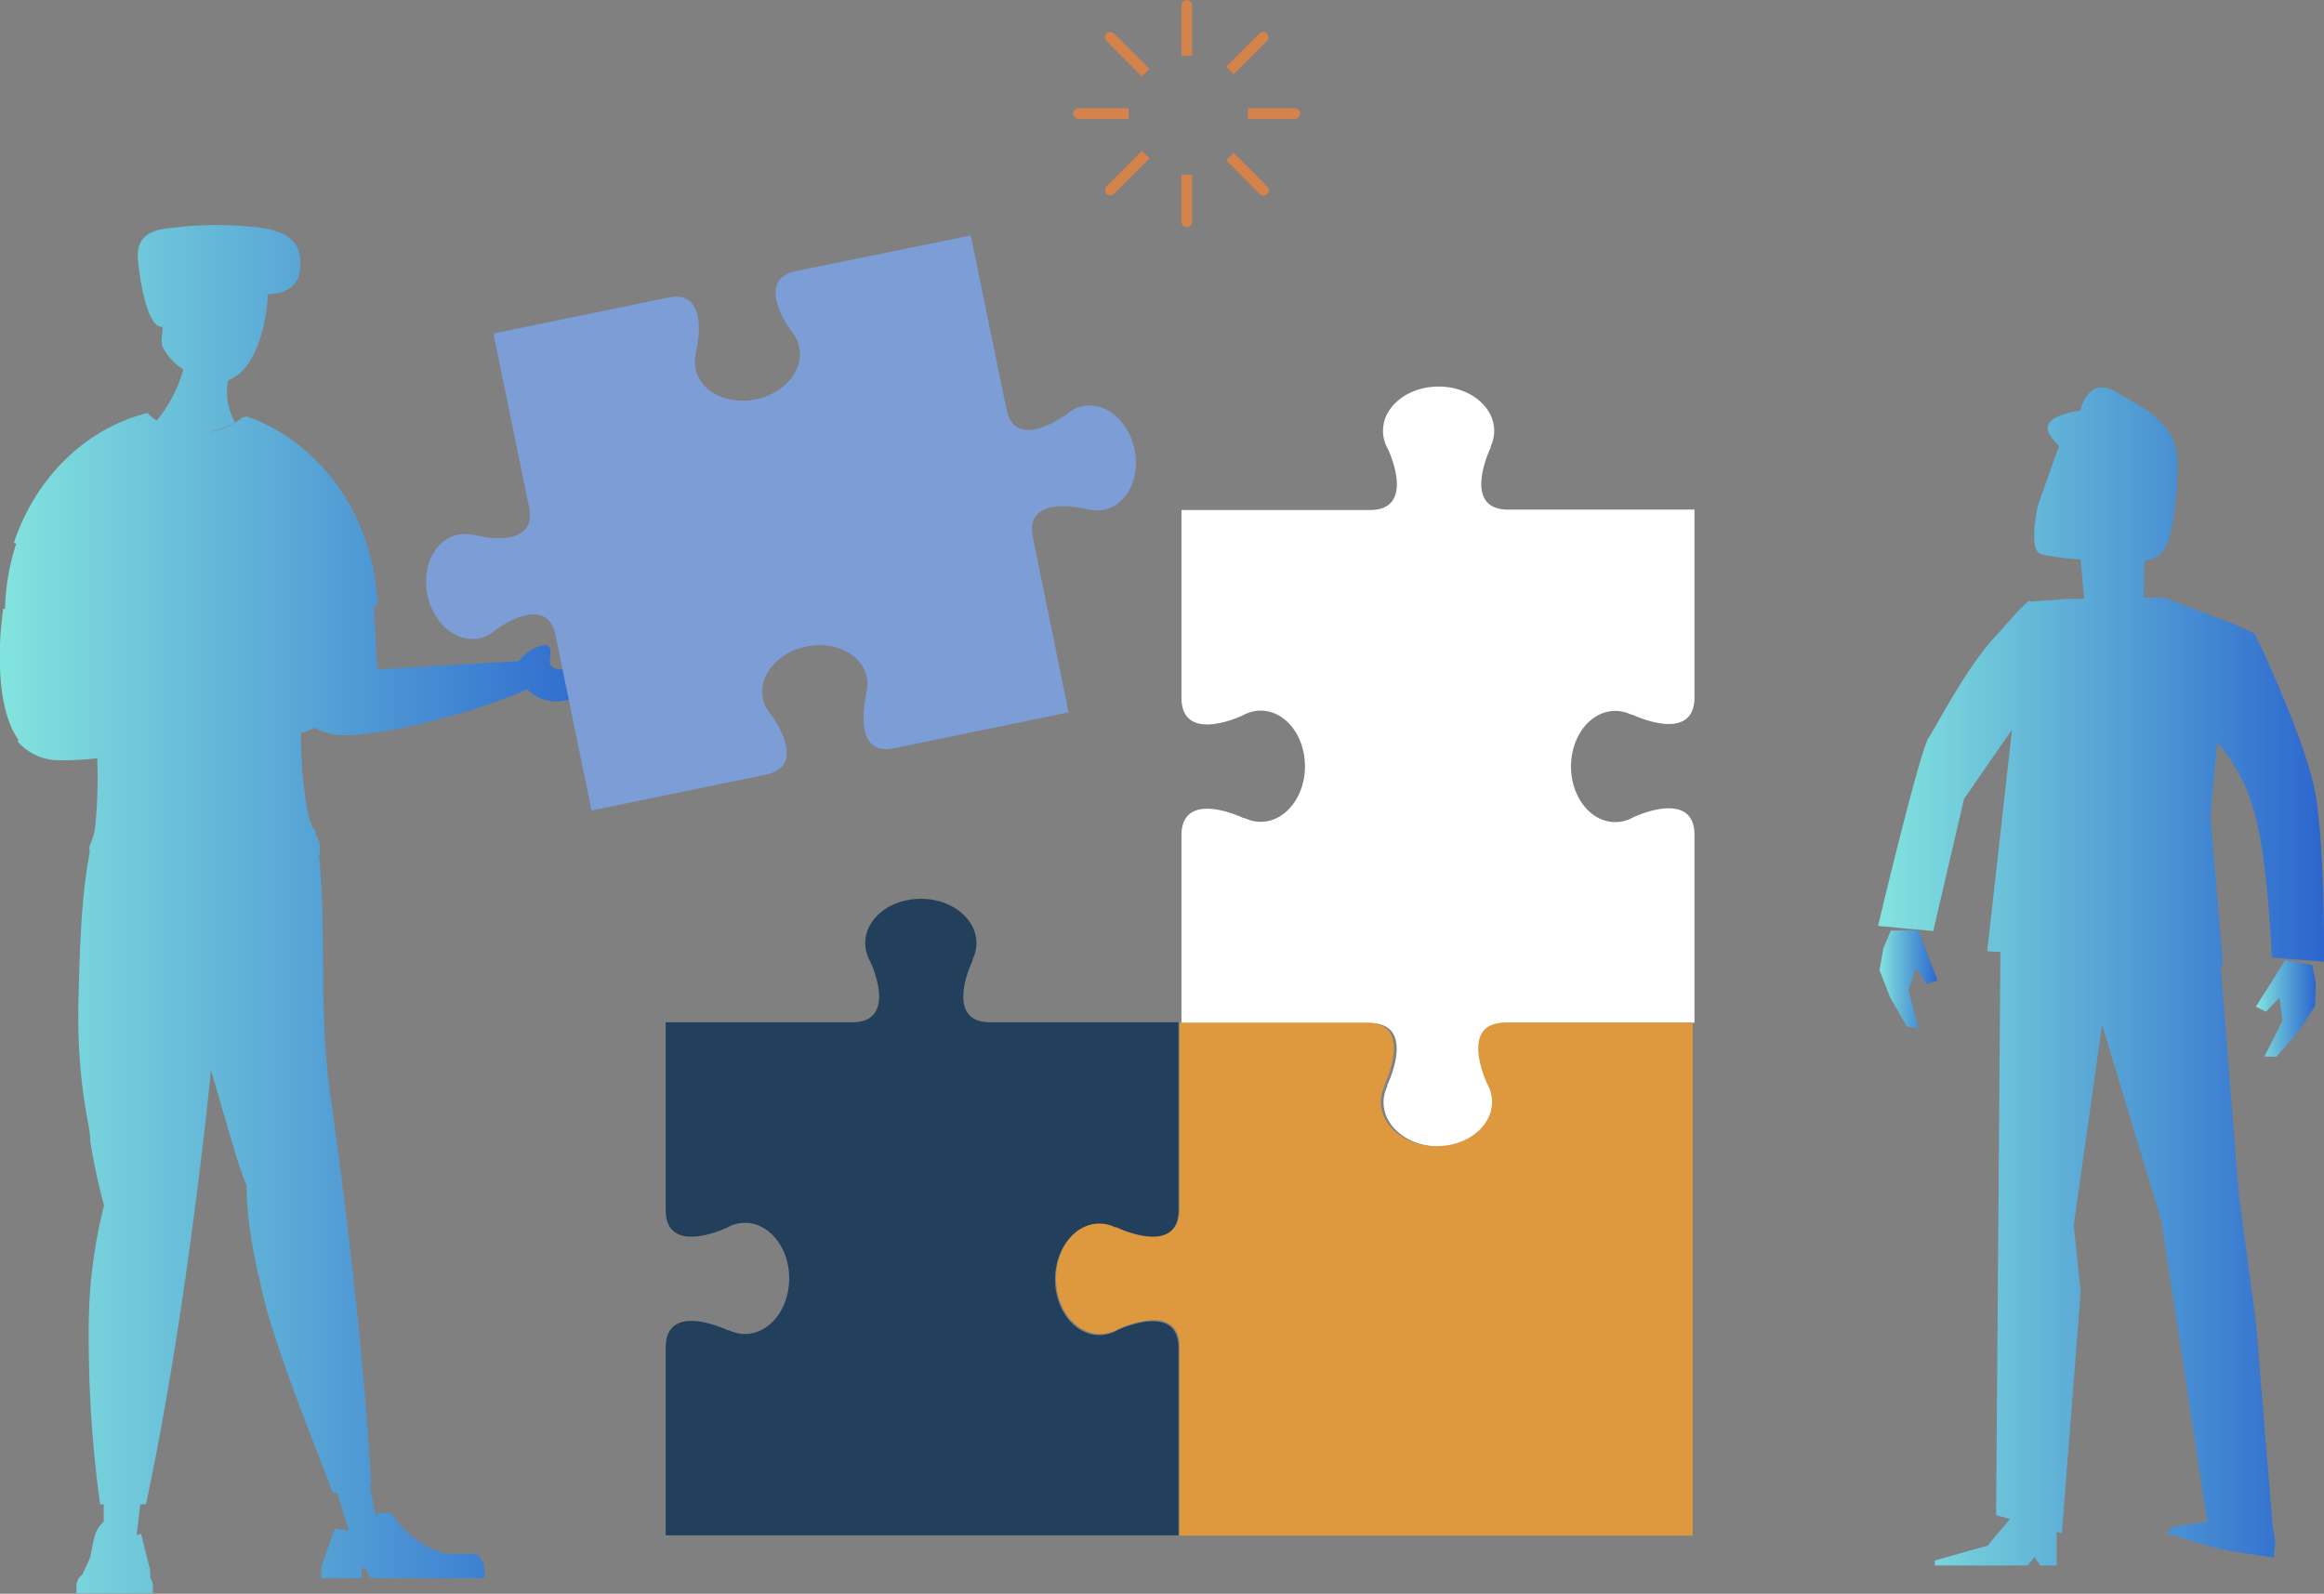
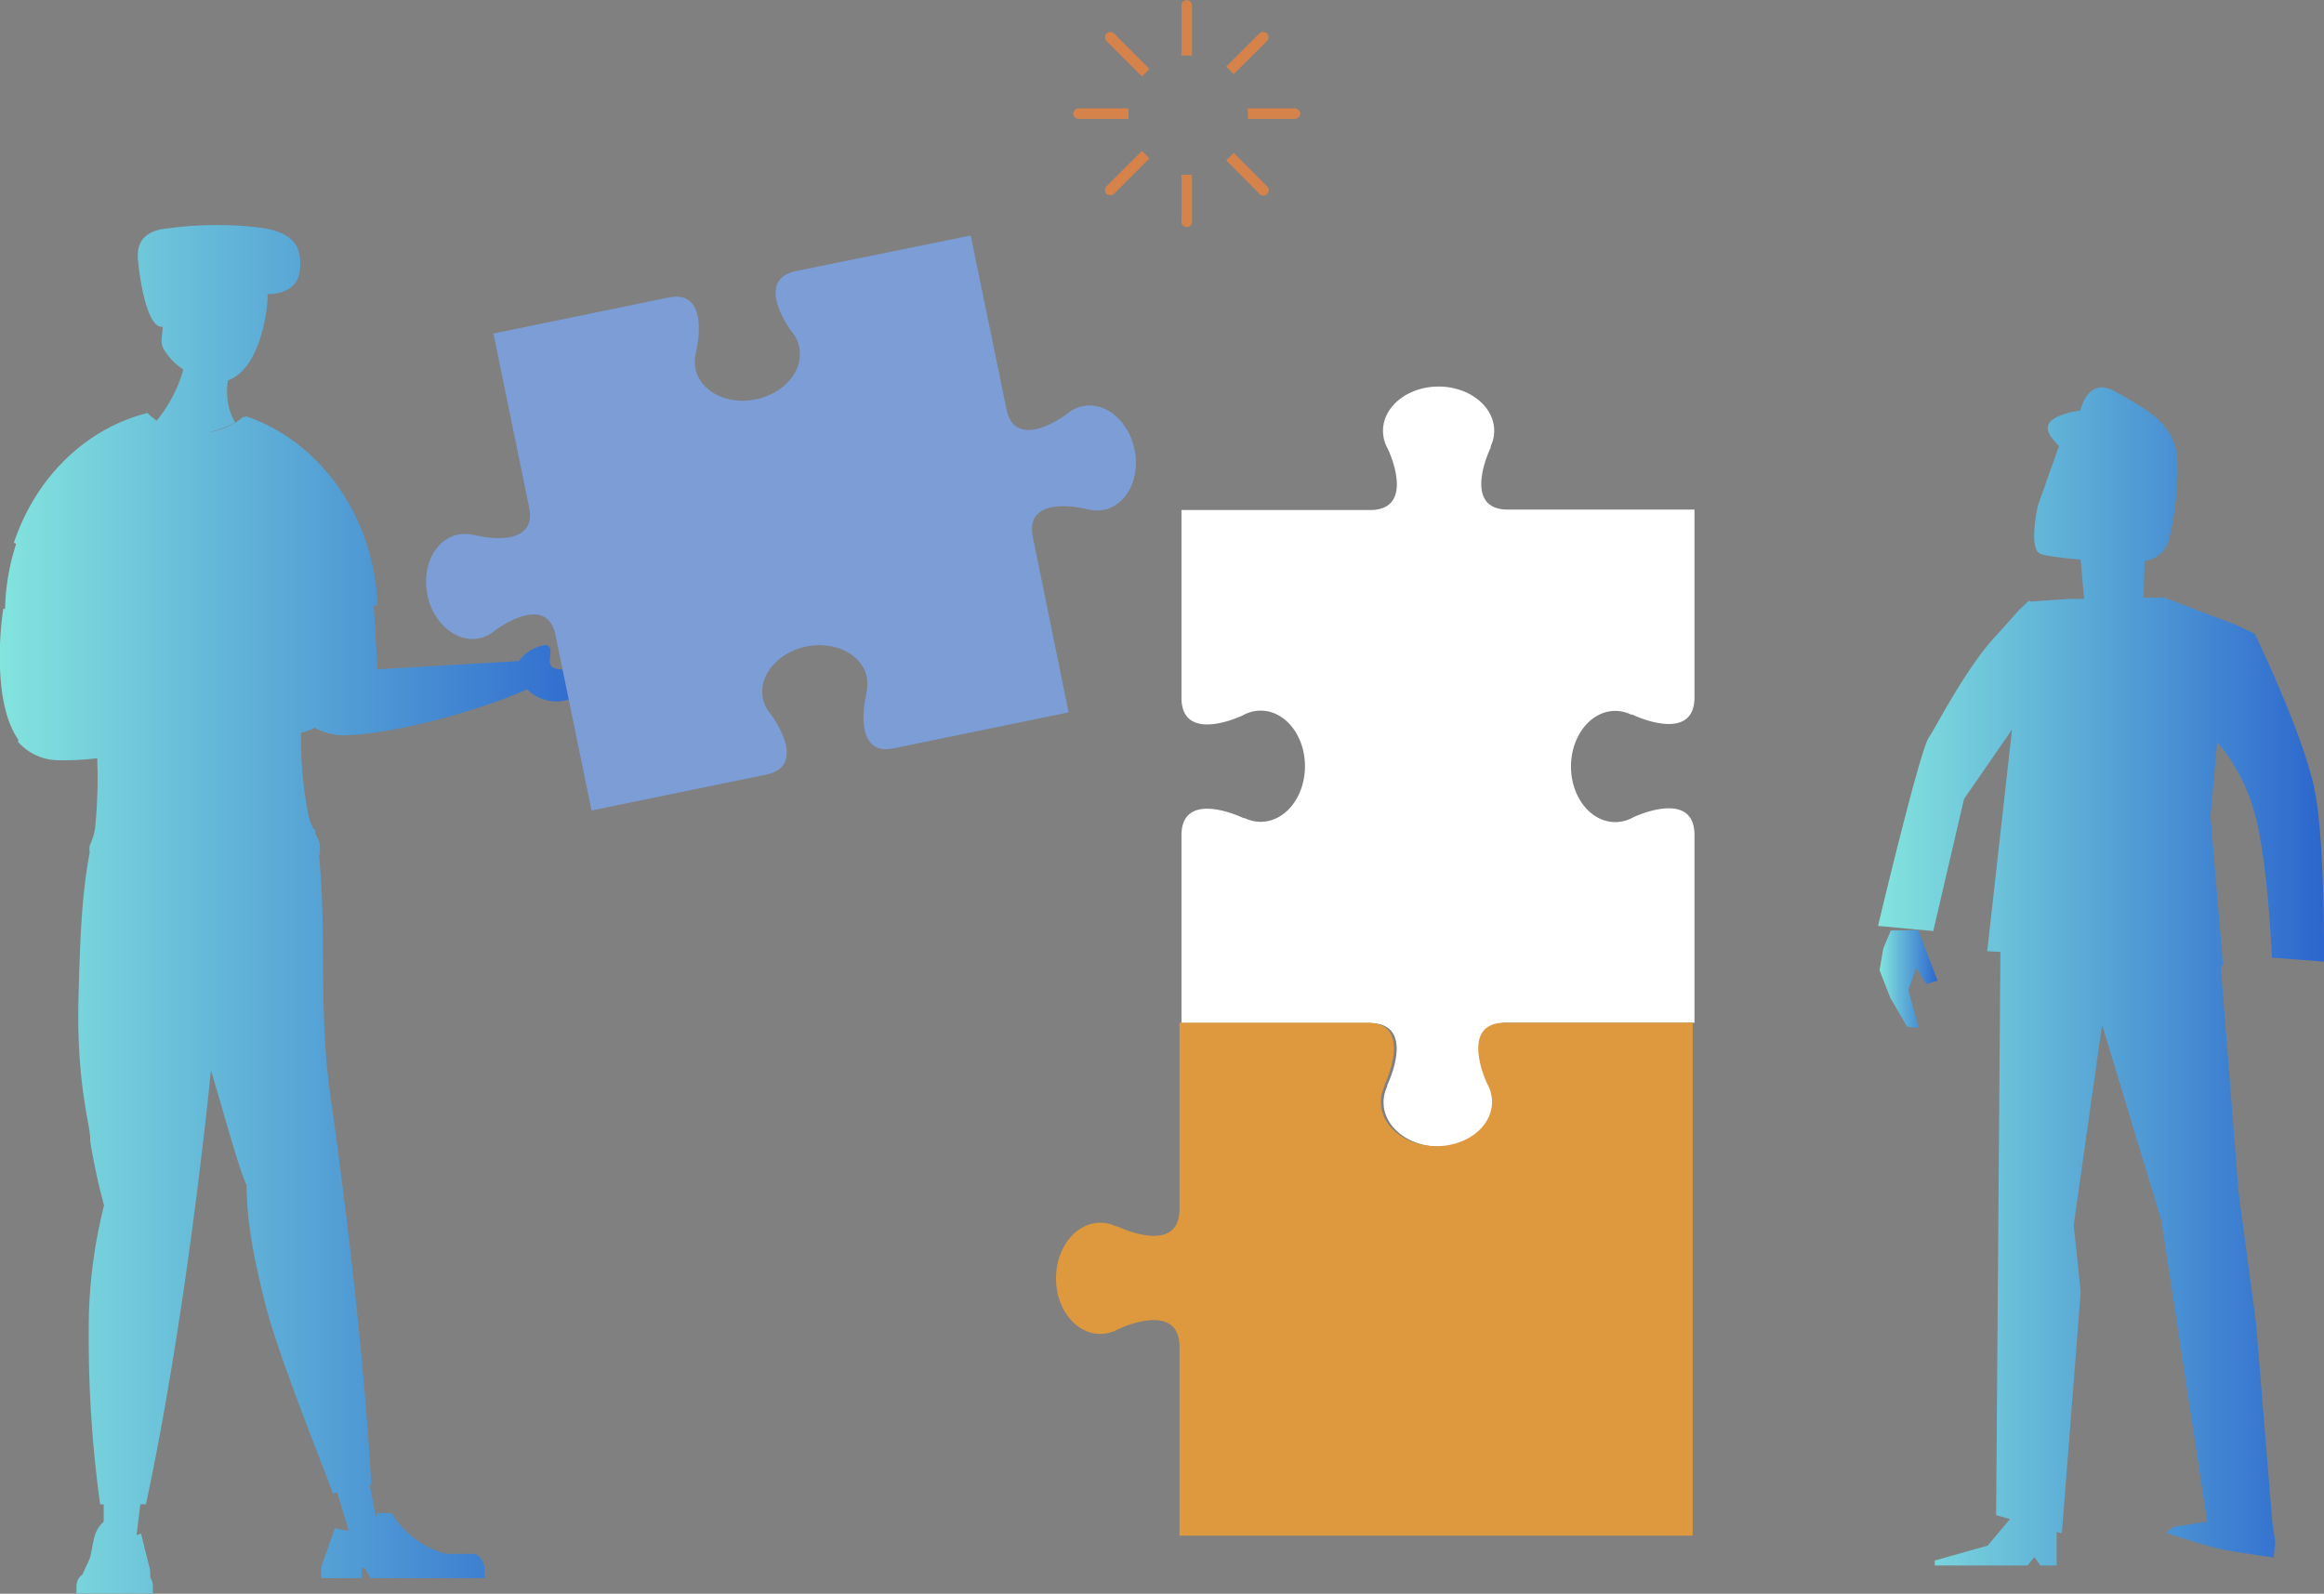
<svg xmlns="http://www.w3.org/2000/svg" xmlns:xlink="http://www.w3.org/1999/xlink" viewBox="0 0 334.4 229.36">
  <rect x="0" y="0" width="334.4" height="229.36" fill="#808080" stroke="none" />
  <defs>
    <style>.cls-1{fill:#fff;}.cls-2{fill:#de993e;}.cls-3{fill:#223f5b;}.cls-4{fill:url(#linear-gradient);}.cls-5{fill:url(#linear-gradient-2);}.cls-6{fill:url(#linear-gradient-3);}.cls-7{fill:url(#linear-gradient-4);}.cls-8{fill:#7c9dd5;}.cls-9{fill:#d5834b;}</style>
    <linearGradient id="linear-gradient" x1="324.6" y1="145.15" x2="333.22" y2="145.15" gradientUnits="userSpaceOnUse">
      <stop offset="0" stop-color="#83e4de" />
      <stop offset="1" stop-color="#2c66ce" />
    </linearGradient>
    <linearGradient id="linear-gradient-2" x1="270.45" y1="140.92" x2="278.79" y2="140.92" xlink:href="#linear-gradient" />
    <linearGradient id="linear-gradient-3" x1="270.23" y1="140.53" x2="334.4" y2="140.53" xlink:href="#linear-gradient" />
    <linearGradient id="linear-gradient-4" x1="0" y1="130.89" x2="87.71" y2="130.89" xlink:href="#linear-gradient" />
  </defs>
  <g id="Layer_2" data-name="Layer 2">
    <g id="_1200x800" data-name="1200x800">
      <path class="cls-1" d="M215.1,158.58a5.29,5.29,0,0,0-.7-2.61c-1-2.14-3.3-8.79,2.57-8.79h26.85v-27c0-5.87-6.65-3.55-8.79-2.57a5.29,5.29,0,0,1-2.61.7c-3.52,0-6.37-3.59-6.37-8s2.85-8,6.37-8a5.19,5.19,0,0,1,2.3.54.39.39,0,0,1,.18,0c2,.94,8.92,3.48,8.92-2.51v-27H217c-6,0-3.45-6.92-2.51-8.92a.39.39,0,0,0,0-.18A5.19,5.19,0,0,0,215,62c0-3.52-3.59-6.37-8-6.37s-8,2.85-8,6.37a5.29,5.29,0,0,0,.7,2.61c1,2.14,3.3,8.79-2.57,8.79H170v27c0,5.87,6.66,3.55,8.79,2.57a5.29,5.29,0,0,1,2.61-.7c3.52,0,6.37,3.58,6.37,8s-2.85,8-6.37,8a5.19,5.19,0,0,1-2.3-.54.39.39,0,0,1-.18,0c-2-.94-8.92-3.48-8.92,2.51v27h27.11c6,0,3.45,6.92,2.51,8.91a.46.46,0,0,0,0,.19,5.19,5.19,0,0,0-.54,2.3c0,3.52,3.59,6.37,8,6.37S215.1,162.1,215.1,158.58Z" />
      <path class="cls-2" d="M243.56,221V147.18h-27c-5.87,0-3.55,6.65-2.57,8.79a5.29,5.29,0,0,1,.7,2.61c0,3.52-3.59,6.37-8,6.37s-8-2.85-8-6.37a5.19,5.19,0,0,1,.54-2.3.46.46,0,0,1,0-.19c.94-2,3.48-8.91-2.51-8.91h-27V174c0,6-6.92,3.45-8.92,2.51a.39.39,0,0,0-.18,0,5.19,5.19,0,0,0-2.3-.54c-3.52,0-6.37,3.59-6.37,8s2.85,8,6.37,8a5.29,5.29,0,0,0,2.61-.7c2.14-1,8.79-3.3,8.79,2.57V221Z" />
-       <path class="cls-3" d="M158.18,176.09a5.22,5.22,0,0,1,2.3.54.42.42,0,0,1,.18,0c2,.94,8.92,3.48,8.92-2.51v-27H142.47c-6,0-3.45-6.92-2.51-8.92a.39.39,0,0,0,0-.18,5.19,5.19,0,0,0,.54-2.3c0-3.52-3.59-6.37-8-6.37s-8,2.85-8,6.37a5.29,5.29,0,0,0,.7,2.61c1,2.13,3.3,8.79-2.57,8.79H95.79v27c0,5.87,6.65,3.55,8.79,2.57a5.29,5.29,0,0,1,2.61-.71c3.52,0,6.37,3.59,6.37,8s-2.85,8-6.37,8a5.32,5.32,0,0,1-2.3-.54.46.46,0,0,1-.19,0c-2-.94-8.91-3.48-8.91,2.51v27h73.79V194c0-5.87-6.66-3.55-8.8-2.57a5.22,5.22,0,0,1-2.6.7c-3.52,0-6.37-3.59-6.37-8S154.66,176.09,158.18,176.09Z" />
-       <polygon class="cls-4" points="328.82 138.2 324.6 144.87 326.05 145.61 328 143.57 328.44 146.87 325.84 152.04 327.52 152.1 330.77 148.41 333.11 144.77 333.22 141.57 332.71 138.89 328.82 138.2" />
      <polygon class="cls-5" points="277.21 141.61 278.79 141.12 276.02 133.87 272.07 133.91 271 136.47 270.45 139.62 271.99 143.59 274.41 147.75 276.08 147.96 274.6 142.46 275.72 139.29 277.21 141.61" />
      <path class="cls-6" d="M333.21,114.5c-1.35-8-8.78-23.31-8.78-23.31l-2.8-1.3L311.39,86l-2.95,0,.15-5.27A4.1,4.1,0,0,0,312,77.94c1.3-4.69,1.62-11.45,1.05-13.51-1.1-4-4.64-5.77-8.66-8.07s-5.05,2.73-5.05,2.73c-1.58.18-3.92.85-4.5,1.83s.21,2,1.44,3.27c-.06.13-.09.22-.09.22l-2.93,8.26s-1.43,6.15.26,7c1,.47,5.86.86,5.86.86l.51,5.66h-2.24l-5.53.39v-.12a.78.78,0,0,0-.33.12l-1.32,1.26-3,3.37c-4.47,4.6-9.12,13.83-9.93,14.92-1.27,1.73-7.31,27.12-7.31,27.12l7.95.74,4.42-19,6.91-10-3.57,31.9,1.9.11-.62,81.05,2,.56L286,222.44l-7.61,2.14v.72h13.35l1-1.21.85,1.21h2.34v-4.84l.75.2,2.64-33.77,0-.22.07-.79-1-9.57,4.08-28.83L311,175.63,317.6,219h-.15l-4.72.74-1.08.86s6.45,2.11,8.57,2.48c2.74.48,6.93,1.07,6.93,1.07l.24-2.29-.41-2.61h0l-2.37-28.91-2.51-18.85-2.54-32.22.06-.3.26,0-1.81-21.53.38-4.2h0l.58-6.43.17.19a26.21,26.21,0,0,1,5.24,10.13c1.9,6.78,2.46,20.69,2.46,20.69l7.5.57S334.56,122.53,333.21,114.5Z" />
      <path class="cls-7" d="M86.64,95.86a44.54,44.54,0,0,1-5.43.46c-2.89.09-1.94-1.3-2-2.77,0-.33-.43-.81-.77-.73a5.83,5.83,0,0,0-3.78,2.32L54.31,96.32l-.53-9.14.55-.06c-.5-12.85-8.3-23.59-18.92-27.21l-.18.14L35,60a9.82,9.82,0,0,1-4.65,2.14l-.4.05a12.63,12.63,0,0,0,3.88-1.38,8.76,8.76,0,0,1-1.16-4.48,9.34,9.34,0,0,1,.14-1.6c4-1.41,5.42-8,5.67-11.4a5.88,5.88,0,0,0,0-1c2.6,0,4.43-1.16,4.66-3.36.36-3.42-.7-5.62-6.19-6.27A52.51,52.51,0,0,0,23.21,33c-4,.79-3.42,3.9-3.27,5.24.38,3.32,1.37,8.21,3,8.73a.93.93,0,0,0,.46.05c0,1.2-.41,2.15.13,3.16a8.77,8.77,0,0,0,2.85,3,20.15,20.15,0,0,1-3.83,7.35,7.68,7.68,0,0,1-1.34-1.11l-.34.11,0,0C12.11,61.85,5.06,68.91,2,78.11l.33.15a32.33,32.33,0,0,0-1.6,9.36h0l-.26,0A49,49,0,0,0,0,92.73q-.3,9.51,2.65,13.75l0,0c0,.09-.05.18-.07.27a7.85,7.85,0,0,0,6,2.66,39.71,39.71,0,0,0,5.42-.29c0,.86.05,1.72.05,2.6a74.39,74.39,0,0,1-.38,7.58,9.58,9.58,0,0,1-.76,2.38,3,3,0,0,0,0,1c-1.17,6.11-1.4,12.81-1.61,20.76-.35,13,1.86,18.91,1.67,20.7a89.78,89.78,0,0,0,2,9.34,72.12,72.12,0,0,0-2.2,18.22,174.72,174.72,0,0,0,1.64,24.8h.51V219a4.13,4.13,0,0,0-1.06,1.42c-.5,1.08-.68,3.26-1,4s-.75,1.59-1,2.18a1.92,1.92,0,0,0-.74,1c-.4,0-.48,0,0,0a2.48,2.48,0,0,0-.12.73v1H22v-1a2.28,2.28,0,0,0-.37-1.26v-.47a4.11,4.11,0,0,0-.2-1.32l-1.14-4.58a3.66,3.66,0,0,1-.64.23l.54-4.45H21c3.07-14.24,6.2-34,8.67-56,.24-2.17.47-4.31.69-6.44,1.58,5.23,4.06,14.37,5.11,16.47.08,5.37.88,9.59,2.44,16.13,1.87,7.81,7.3,21,10,28.3l.6-.14,1.68,5.47a19.88,19.88,0,0,1-2-.32l-1.68,4.73a3.27,3.27,0,0,0-.29,1.36v1.08h5.82v-1.44h.46l.82,1.44H69.72v-1.08c0-1.33-.74-2.42-1.65-2.42H64.18a13.21,13.21,0,0,1-7.84-5.87h-2a2.38,2.38,0,0,0-.26.5l-.89-4.55.23-.05c-.79-14.46-2.82-34.3-5.9-56.14-1.67-11.82-.57-22.91-1.49-32.92v0a8.82,8.82,0,0,0-.13-1.36,4.35,4.35,0,0,0,.07-1.94A14.16,14.16,0,0,0,45.4,120c0-.23-.07-.47-.12-.7l-.19,0a8.82,8.82,0,0,1-.78-2.34,55.66,55.66,0,0,1-1-10.64c0-.29,0-.57,0-.86a9.19,9.19,0,0,0,2-.73A8.46,8.46,0,0,0,50,105.8c6.93-.2,19.15-3.6,25.85-6.59a6,6,0,0,0,4.51,1.73,10,10,0,0,0,7.15-4C88.22,95.81,87,95.79,86.64,95.86Zm-69,130.44h0Z" />
      <path class="cls-8" d="M124.72,97.45a5.13,5.13,0,0,1-.06,2.24.38.38,0,0,1,0,.18c-.49,2-1.52,9,4,7.81l25.1-5.16L148.62,77.3c-1.15-5.58,5.78-4.54,7.81-4a.28.28,0,0,0,.18,0,5,5,0,0,0,2.24.07c3.28-.68,5.25-4.56,4.4-8.68s-4.19-6.92-7.46-6.24a5,5,0,0,0-2.3,1.15c-1.8,1.32-7.55,4.75-8.67-.71l-5.14-25L114.58,39c-5.47,1.12-2,6.87-.71,8.67A5.08,5.08,0,0,1,115,50c.67,3.28-2.12,6.62-6.24,7.47s-8-1.12-8.68-4.4a5.13,5.13,0,0,1,.06-2.24.54.54,0,0,1,0-.18c.5-2,1.53-9-4-7.82L71,48l5.13,25c1.15,5.57-5.78,4.54-7.81,4a.54.54,0,0,0-.18,0,5.13,5.13,0,0,0-2.24-.06c-3.28.67-5.25,4.56-4.4,8.68s4.19,6.91,7.47,6.24a5.08,5.08,0,0,0,2.29-1.15c1.8-1.32,7.55-4.76,8.67.71l5.19,25.22,25.1-5.16c5.47-1.12,2-6.87.71-8.67a5.06,5.06,0,0,1-1.15-2.3c-.67-3.27,2.12-6.61,6.24-7.46S124.05,94.17,124.72,97.45Z" />
      <path class="cls-9" d="M170,.92V8h1.52V.92a.77.77,0,1,0-1.52,0Z" />
      <path class="cls-9" d="M170,31.78a.77.77,0,1,0,1.52,0V25.15H170Z" />
      <path class="cls-9" d="M154.41,16.35a.85.85,0,0,0,.92.76h7.06V15.59h-7.06A.85.85,0,0,0,154.41,16.35Z" />
      <path class="cls-9" d="M186.19,15.59h-6.64v1.52h6.64a.85.85,0,0,0,.92-.76A.85.85,0,0,0,186.19,15.59Z" />
      <path class="cls-9" d="M159.31,6l5,5,1.08-1.08-5-5a.85.85,0,0,0-1.19-.11A.85.85,0,0,0,159.31,6Z" />
      <path class="cls-9" d="M181.13,27.8a.78.78,0,1,0,1.08-1.08L177.52,22l-1.08,1.08Z" />
      <path class="cls-9" d="M159.2,27.91a.85.85,0,0,0,1.19-.11l5-5-1.08-1.08-5,5A.85.85,0,0,0,159.2,27.91Z" />
-       <path class="cls-9" d="M181.13,4.9l-4.69,4.69,1.08,1.08L182.21,6a.85.85,0,0,0,.11-1.19A.85.85,0,0,0,181.13,4.9Z" />
+       <path class="cls-9" d="M181.13,4.9l-4.69,4.69,1.08,1.08L182.21,6a.85.85,0,0,0,.11-1.19A.85.85,0,0,0,181.13,4.9" />
    </g>
  </g>
</svg>